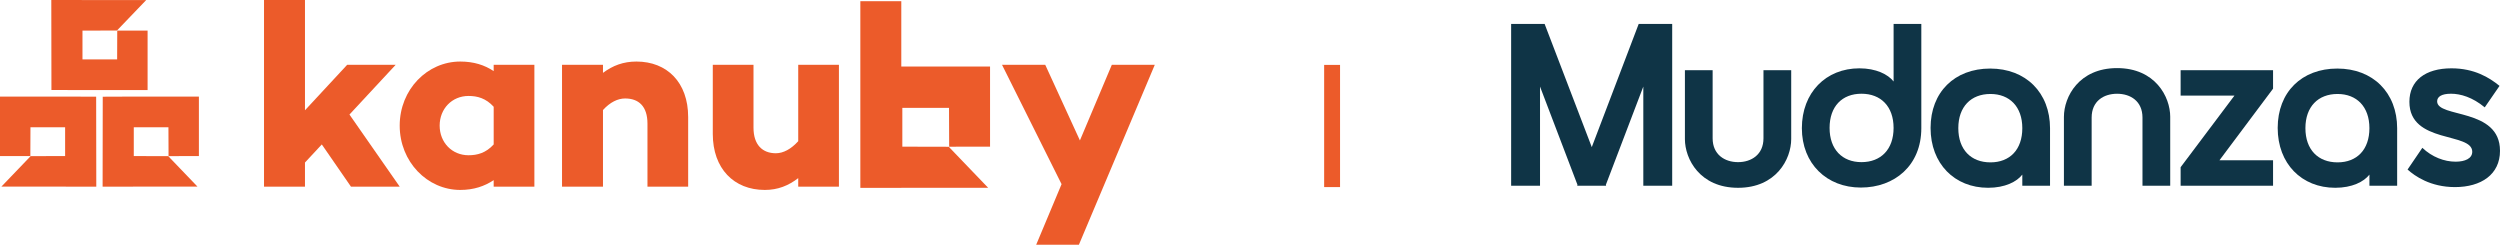
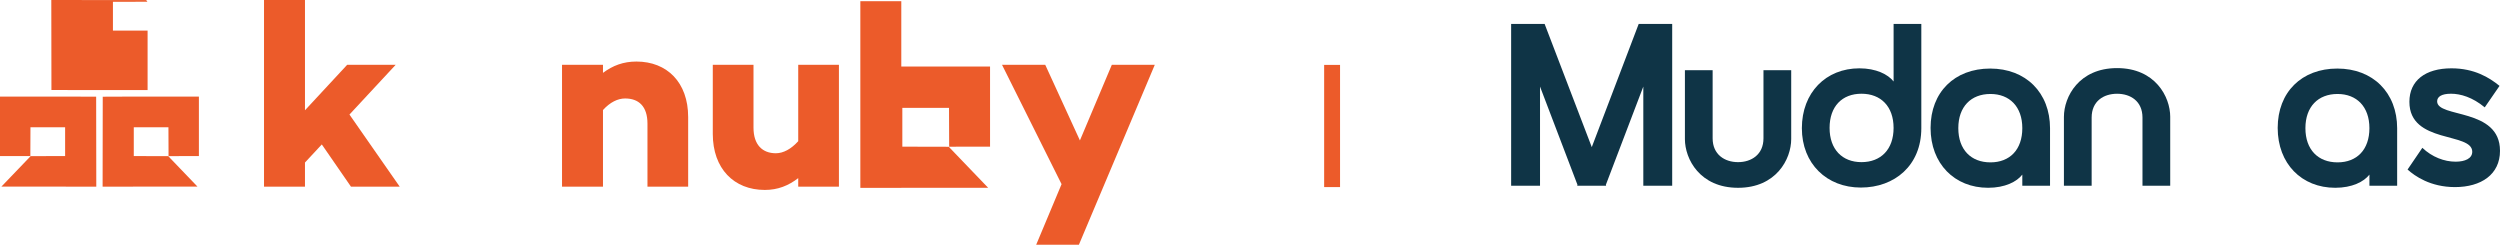
<svg xmlns="http://www.w3.org/2000/svg" id="Capa_1" data-name="Capa 1" width="1855.08" height="181.58" viewBox="0 0 1855.08 181.58">
  <defs>
    <style>      .cls-1 {        fill: #ec5b2a;      }      .cls-1, .cls-2 {        stroke-width: 0px;      }      .cls-2 {        fill: #0f3446;      }    </style>
  </defs>
  <g>
    <g>
      <path class="cls-1" d="M238.79,107.18l-12.49,13.42v17.9h-30.39V0h30.39v81.83l31.32-33.75h35.99l-34.3,36.92,37.29,53.51h-36.17l-21.63-31.32h0Z" />
-       <path class="cls-1" d="M396.53,48.09v90.43h-30.21v-4.85c-6.71,4.48-14.73,7.27-24.8,7.27-24.42,0-44.93-20.88-44.93-47.73s20.51-47.54,44.93-47.54c10.07,0,18.09,2.61,24.8,7.09v-4.66h30.21ZM366.33,107.18v-27.96c-5.78-6.34-12.12-8.02-18.65-8.02-12.3,0-21.44,9.51-21.44,22s9.14,22,21.44,22c6.53,0,12.86-1.68,18.65-8.02h0Z" />
      <path class="cls-1" d="M510.64,86.86v51.64h-30.2v-46.79c0-12.86-6.53-18.65-16.6-18.65-5.41,0-11.19,2.8-16.41,8.58v56.87h-30.39V48.09h30.39v5.97c7.27-5.41,15.1-8.39,24.8-8.39,22.75,0,38.41,15.48,38.41,41.21h0Z" />
      <path class="cls-1" d="M622.51,48.09v90.43h-30.2v-6.34c-7.27,5.59-15.1,8.76-24.8,8.76-22.93,0-38.6-15.85-38.6-41.58v-51.27h30.21v46.61c0,12.86,6.71,19.02,16.59,19.02,5.6,0,11.37-3.17,16.6-8.95v-56.68h30.2,0Z" />
      <path class="cls-1" d="M856.89,48.09l-56.31,133.5h-31.69l18.83-44.94-44.19-88.56h32.07l25.73,56.12,23.68-56.12h31.88,0Z" />
      <polygon class="cls-1" points="734.65 108.83 734.65 49.36 668.79 49.36 668.79 .9 638.4 .9 638.4 139.42 668.79 139.42 668.79 139.35 733.24 139.35 704.01 108.91 669.56 108.83 669.56 80.05 704.2 80.05 704.31 108.86 734.65 108.83" />
    </g>
    <path class="cls-1" d="M124.85,115.87l-25.58-.06v-21.36h25.72l.08,21.39,22.52-.03v-44.14h-48.89c-7.48.03-14.97.06-22.46.09-.03,22.25-.07,44.5-.1,66.76h22.56v-.05h47.84l-21.7-22.6h0Z" />
    <path class="cls-1" d="M71.45,138.51c-.03-22.25-.07-44.5-.1-66.76-7.48-.03-14.97-.06-22.46-.09H0v44.14l22.52.03.08-21.39h25.72v21.36l-25.58.06L1.04,138.46h47.84v.05h22.56Z" />
-     <path class="cls-1" d="M38.07,0c.03,22.25.07,44.5.1,66.76,7.48.03,14.97.06,22.46.09h48.89V22.71l-22.52-.03-.08,21.39h-25.72v-21.36l25.58-.06L108.48.05h-47.84v-.05h-22.56Z" />
+     <path class="cls-1" d="M38.07,0c.03,22.25.07,44.5.1,66.76,7.48.03,14.97.06,22.46.09h48.89V22.71h-25.72v-21.36l25.58-.06L108.48.05h-47.84v-.05h-22.56Z" />
  </g>
  <rect class="cls-1" x="982.56" y="48.16" width="11.8" height="90.66" />
  <g>
    <path class="cls-2" d="M1121.31,17.78h24.86l34.98,91.39,34.81-91.39h24.86v120.02h-21.43v-73.56l-27.78,72.87.17.69h-21.43l.17-.69-27.78-72.87v73.56h-21.43V17.78Z" />
    <path class="cls-2" d="M1250.26,103.17v-51.1h20.57v50.58c0,12,8.92,17.66,18.86,17.66s18.86-5.66,18.86-17.66v-50.58h20.58v51.1c0,14.92-11.15,36.18-39.44,36.18s-39.44-21.26-39.44-36.18Z" />
    <path class="cls-2" d="M1425.68,17.78v77.33c0,27.6-19.72,44.06-44.92,44.06s-43.72-17.66-43.72-44.06,17.83-44.41,42.69-44.41c12.35,0,21.26,4.46,25.38,9.77V17.78h20.57ZM1381.27,120.31c14.4,0,23.83-9.43,23.83-25.38s-9.43-25.38-23.83-25.38-23.66,9.43-23.66,25.38,9.43,25.38,23.66,25.38Z" />
    <path class="cls-2" d="M1521.19,95.28v42.52h-20.57v-8.23c-4.11,5.31-12.86,9.77-25.38,9.77-24.86,0-42.69-17.83-42.69-44.41s17.83-44.06,44.24-44.06,44.41,17.83,44.41,44.41ZM1476.96,69.73c-14.4,0-23.83,9.43-23.83,25.38s9.43,25.37,23.83,25.37,23.66-9.43,23.66-25.37-9.43-25.38-23.66-25.38Z" />
    <path class="cls-2" d="M1610.37,86.71v51.1h-20.58v-50.58c0-12.18-8.92-17.66-18.86-17.66s-18.86,5.49-18.86,17.66v50.58h-20.57v-51.1c0-14.92,11.15-36.18,39.44-36.18s39.44,21.26,39.44,36.18Z" />
-     <path class="cls-2" d="M1618.09,52.07h68.59v13.72l-39.78,53.15h39.78v18.86h-68.59v-13.72l39.95-53.15h-39.95v-18.86Z" />
    <path class="cls-2" d="M1778.76,95.28v42.52h-20.57v-8.23c-4.11,5.31-12.86,9.77-25.38,9.77-24.86,0-42.69-17.83-42.69-44.41s17.83-44.06,44.24-44.06,44.41,17.83,44.41,44.41ZM1734.52,69.73c-14.4,0-23.83,9.43-23.83,25.38s9.43,25.37,23.83,25.37,23.66-9.43,23.66-25.37-9.43-25.38-23.66-25.38Z" />
    <path class="cls-2" d="M1855.08,111.91c0,17.49-13.89,26.92-33.44,26.92-18.18,0-29.83-8.23-35.15-13.03l10.97-16.12c7.2,6.86,16.29,10.29,24.69,10.29,7.03,0,12.34-2.4,12.34-7.37,0-14.75-46.64-5.66-46.64-37.04,0-15.77,11.83-24.86,31.21-24.86,16.97,0,28.12,6.86,35.67,13.03l-10.97,15.94c-9.09-7.55-18.01-10.12-25.03-10.12s-10.29,2.23-10.29,5.66c0,12.52,46.64,4.63,46.64,36.69Z" />
  </g>
</svg>